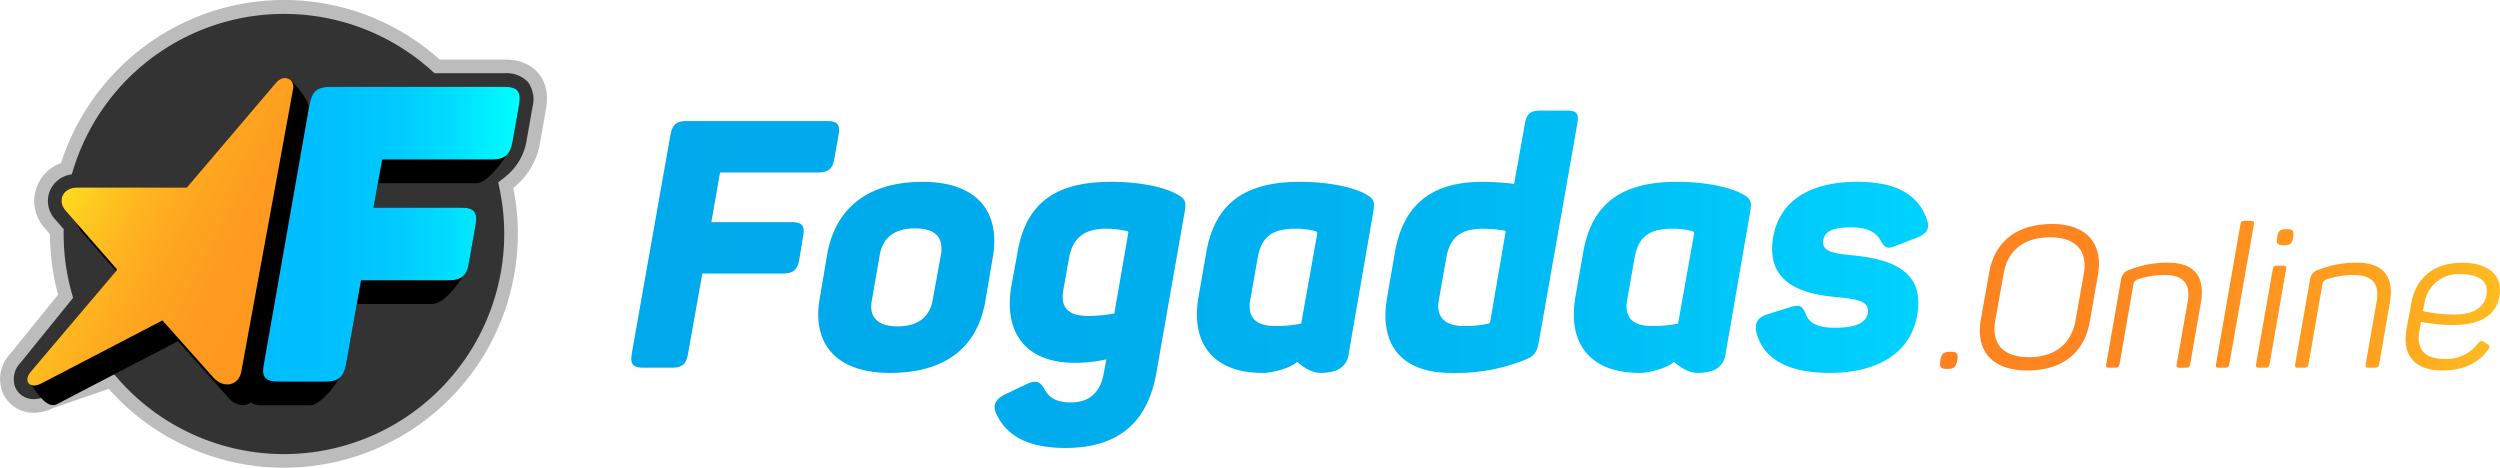
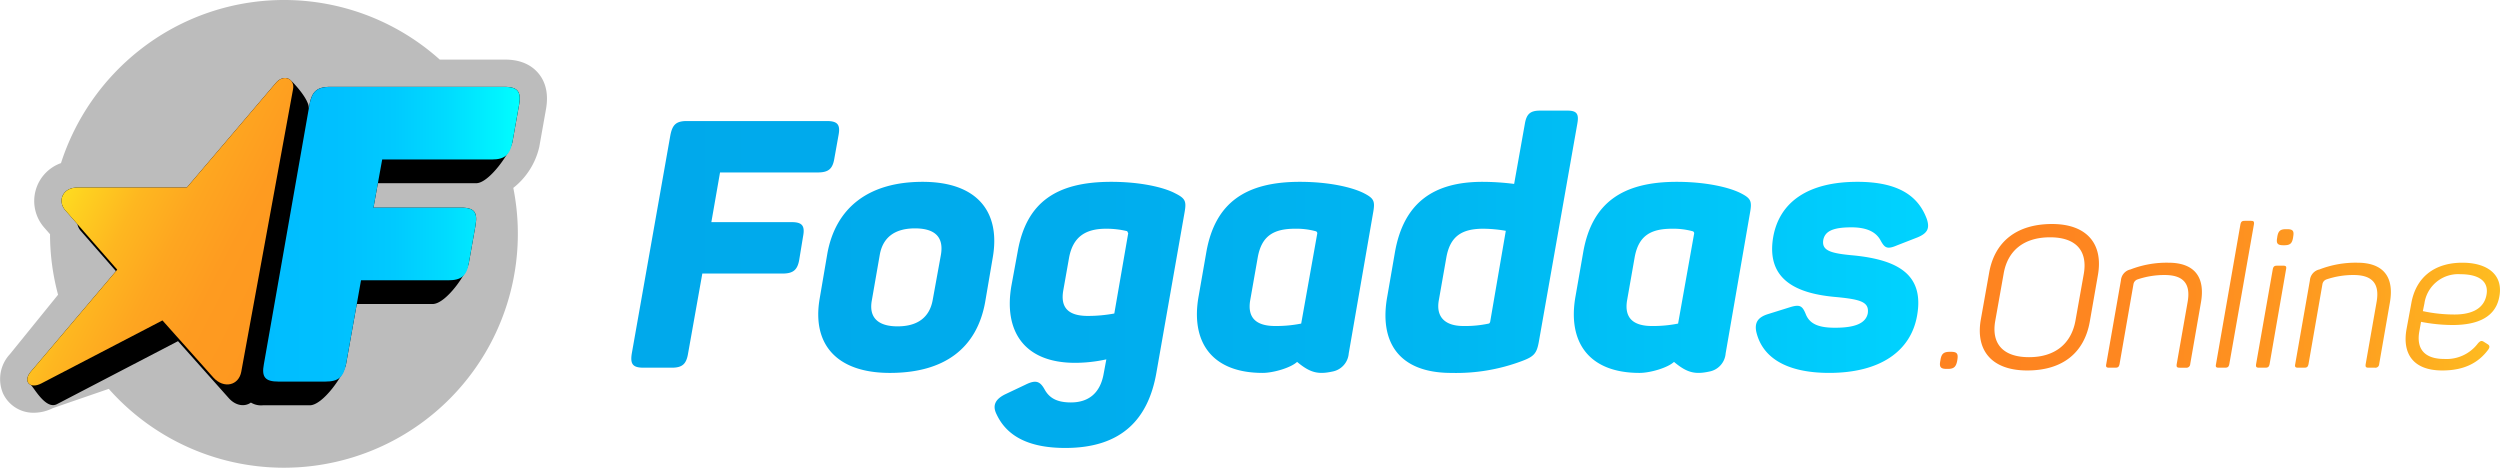
<svg xmlns="http://www.w3.org/2000/svg" viewBox="0 0 503.78 94.271">
  <defs>
    <style>.cls-1{fill:url(#linear-gradient);}.cls-2{fill:url(#linear-gradient-2);}.cls-3{fill:#bcbcbc;}.cls-4{fill:#333;}.cls-5{fill:url(#linear-gradient-3);}.cls-6{fill:url(#linear-gradient-4);}</style>
    <linearGradient id="linear-gradient" x1="388.534" y1="56.278" x2="127.218" y2="56.278" gradientUnits="userSpaceOnUse">
      <stop offset="0" stop-color="#00d3ff" />
      <stop offset="0.126" stop-color="#00c8fa" />
      <stop offset="0.383" stop-color="#00b6f1" />
      <stop offset="0.661" stop-color="#00aced" />
      <stop offset="1" stop-color="#00a9eb" />
    </linearGradient>
    <linearGradient id="linear-gradient-2" x1="390.92" y1="59.577" x2="503.78" y2="59.577" gradientUnits="userSpaceOnUse">
      <stop offset="0" stop-color="#fe8320" />
      <stop offset="0.29" stop-color="#fe8620" />
      <stop offset="0.536" stop-color="#fe9120" />
      <stop offset="0.765" stop-color="#fea220" />
      <stop offset="0.983" stop-color="#febb20" />
      <stop offset="1" stop-color="#febd20" />
    </linearGradient>
    <linearGradient id="linear-gradient-3" x1="-8706.06" y1="39.4" x2="-8651.588" y2="39.4" gradientTransform="matrix(-1, 0, -0.504, 0.979, -8622.851, 8.144)" gradientUnits="userSpaceOnUse">
      <stop offset="0" stop-color="#fe9820" />
      <stop offset="0.273" stop-color="#fe9b20" />
      <stop offset="0.503" stop-color="#fea620" />
      <stop offset="0.719" stop-color="#feb720" />
      <stop offset="0.923" stop-color="#fed020" />
      <stop offset="1" stop-color="#fedb20" />
    </linearGradient>
    <linearGradient id="linear-gradient-4" x1="104.729" y1="47.197" x2="53.03" y2="47.197" gradientUnits="userSpaceOnUse">
      <stop offset="0" stop-color="aqua" />
      <stop offset="0.077" stop-color="#00f4ff" />
      <stop offset="0.278" stop-color="#00dcff" />
      <stop offset="0.49" stop-color="#00caff" />
      <stop offset="0.72" stop-color="#00c0ff" />
      <stop offset="1" stop-color="#00bdff" />
    </linearGradient>
  </defs>
  <g id="Layer_2" data-name="Layer 2">
    <g id="Layer_1-2" data-name="Layer 1">
-       <path class="cls-1" d="M164.769,34.751c2.17,0,3.01-.7,3.36-2.801l.84-4.69c.42-2.17-.21-2.87-2.38-2.87H138.446c-2.17,0-2.94.7-3.36,2.87l-7.771,43.965c-.35,2.17.21,2.87,2.38,2.87h5.67c2.1,0,2.94-.7,3.291-2.87l2.87-16.102H157.698c2.1,0,3.01-.7,3.36-2.801l.77-4.69c.42-2.17-.21-2.87-2.311-2.87H143.346l1.75-10.011Zm21.139,1.89c-10.921,0-17.502,5.251-19.182,14.422l-1.54,9.03c-1.61,9.172,3.29,15.052,14.142,15.052,11.061,0,17.502-5.04,19.182-14.211l1.54-9.031C201.659,42.731,196.969,36.641,185.907,36.641Zm3.71,14.632-1.68,9.241c-.63,3.36-2.94,5.25-7.071,5.25-4.06,0-5.81-1.89-5.18-5.25l1.61-9.241c.63-3.431,3.01-5.251,7.071-5.251C188.498,46.021,190.178,47.842,189.618,51.272ZM236.799,38.951c-2.24-1.19-6.931-2.31-12.881-2.31-11.061,0-17.082,4.131-18.832,14.002l-1.26,6.86c-1.61,9.101,2.45,15.611,12.812,15.611a29.43,29.43,0,0,0,6.301-.699l-.56,3.01c-.7,3.78-3.011,5.671-6.581,5.671-2.94,0-4.41-.981-5.32-2.66-.91-1.61-1.75-1.961-3.851-.91l-3.99,1.89c-2.03.98-2.73,2.24-1.82,4.061,1.96,4.2,6.161,6.791,13.861,6.791,11.482,0,16.732-5.951,18.342-15.122l5.67-32.273C239.109,40.561,238.899,40.001,236.799,38.951Zm-9.451,8.051-2.8,16.172a29.301,29.301,0,0,1-5.32.49c-4.13,0-5.531-1.82-4.971-5.111l1.19-6.721c.77-3.92,3.08-5.74,7.42-5.74a17.907,17.907,0,0,1,4.271.49A.293.293,0,0,1,227.347,47.002Zm47.531-8.051c-2.311-1.19-7.001-2.31-12.951-2.31-10.991,0-17.082,4.27-18.832,14.142l-1.541,8.821c-1.68,9.171,2.521,15.541,12.881,15.541,2.191,0,5.706-1.05,6.944-2.22,2.652,2.22,4.259,2.575,7.179,1.935a4.037,4.037,0,0,0,3.228-3.649l4.912-28.34C277.118,40.561,276.909,40.001,274.878,38.951Zm-9.451,8.191-3.22,18.062a25.731,25.731,0,0,1-5.25.49c-3.78,0-5.601-1.61-5.04-5.111l1.54-8.751c.77-4.2,3.081-5.74,7.491-5.74a14.837,14.837,0,0,1,4.13.49A.432.432,0,0,1,265.427,47.142Zm85.4-8.19c-2.311-1.19-7.001-2.31-12.951-2.31-10.991,0-17.082,4.27-18.832,14.142l-1.54,8.821c-1.68,9.171,2.521,15.541,12.881,15.541,2.191,0,5.706-1.05,6.944-2.22,2.652,2.22,4.259,2.575,7.179,1.935a4.037,4.037,0,0,0,3.229-3.649l4.912-28.34C353.068,40.561,352.858,40.001,350.827,38.951Zm-9.451,8.191-3.22,18.062a25.73,25.73,0,0,1-5.25.49c-3.78,0-5.601-1.61-5.04-5.111l1.54-8.751c.77-4.2,3.081-5.74,7.491-5.74a14.837,14.837,0,0,1,4.13.49A.432.432,0,0,1,341.376,47.142ZM315.828,22.289h-5.46c-1.96,0-2.73.63-3.08,2.591l-2.17,12.181a51.877,51.877,0,0,0-6.371-.42c-10.011,0-15.892,4.341-17.642,14.142l-1.54,8.891c-1.68,9.102,2.17,15.472,12.881,15.472a37.546,37.546,0,0,0,14.211-2.38c2.45-.91,3.01-1.54,3.43-3.851l7.771-44.034C318.208,22.919,317.718,22.289,315.828,22.289ZM300.286,64.853c-.07.141-.07.28-.28.351a22.638,22.638,0,0,1-5.11.49c-3.711,0-5.531-1.82-4.971-5.111l1.54-8.751c.77-4.2,3.081-5.74,7.421-5.74a27.279,27.279,0,0,1,4.551.42Zm72.799-19.042c3.5,0,5.04,1.19,5.811,2.52.84,1.54,1.26,2.03,3.36,1.12l4.13-1.61c2.03-.84,2.52-1.82,1.89-3.71-1.68-4.551-5.601-7.491-14.001-7.491-10.011,0-15.682,4.131-16.942,11.062-1.54,8.82,4.971,11.411,12.182,12.111,5.391.49,7.21.98,6.86,3.36-.42,1.96-2.52,2.87-6.58,2.87-3.08,0-5.04-.63-5.88-2.66-.7-1.75-1.19-2.101-3.221-1.471l-4.481,1.4c-1.96.63-2.66,1.681-2.31,3.5,1.19,5.251,6.091,8.331,14.702,8.331,10.221,0,16.452-4.34,17.712-11.551,1.47-8.261-3.851-11.201-12.671-12.111-4.831-.42-6.581-.98-6.231-3.15C367.764,46.651,369.235,45.811,373.085,45.811Z" />
+       <path class="cls-1" d="M164.769,34.751c2.17,0,3.01-.7,3.36-2.801l.84-4.69c.42-2.17-.21-2.87-2.38-2.87H138.446c-2.17,0-2.94.7-3.36,2.87l-7.771,43.965c-.35,2.17.21,2.87,2.38,2.87h5.67c2.1,0,2.94-.7,3.291-2.87l2.87-16.102H157.698c2.1,0,3.01-.7,3.36-2.801l.77-4.69c.42-2.17-.21-2.87-2.311-2.87H143.346l1.75-10.011Zm21.139,1.89c-10.921,0-17.502,5.251-19.182,14.422l-1.54,9.03c-1.61,9.172,3.29,15.052,14.142,15.052,11.061,0,17.502-5.04,19.182-14.211l1.54-9.031C201.659,42.731,196.969,36.641,185.907,36.641Zm3.71,14.632-1.68,9.241c-.63,3.36-2.94,5.25-7.071,5.25-4.06,0-5.81-1.89-5.18-5.25l1.61-9.241c.63-3.431,3.01-5.251,7.071-5.251C188.498,46.021,190.178,47.842,189.618,51.272ZM236.799,38.951c-2.24-1.19-6.931-2.31-12.881-2.31-11.061,0-17.082,4.131-18.832,14.002l-1.26,6.86c-1.61,9.101,2.45,15.611,12.812,15.611a29.43,29.43,0,0,0,6.301-.699l-.56,3.01c-.7,3.78-3.011,5.671-6.581,5.671-2.94,0-4.41-.981-5.32-2.66-.91-1.61-1.75-1.961-3.851-.91l-3.99,1.89c-2.03.98-2.73,2.24-1.82,4.061,1.96,4.2,6.161,6.791,13.861,6.791,11.482,0,16.732-5.951,18.342-15.122l5.67-32.273C239.109,40.561,238.899,40.001,236.799,38.951Zm-9.451,8.051-2.8,16.172a29.301,29.301,0,0,1-5.32.49c-4.13,0-5.531-1.82-4.971-5.111l1.19-6.721c.77-3.92,3.08-5.74,7.42-5.74a17.907,17.907,0,0,1,4.271.49Zm47.531-8.051c-2.311-1.19-7.001-2.31-12.951-2.31-10.991,0-17.082,4.27-18.832,14.142l-1.541,8.821c-1.68,9.171,2.521,15.541,12.881,15.541,2.191,0,5.706-1.05,6.944-2.22,2.652,2.22,4.259,2.575,7.179,1.935a4.037,4.037,0,0,0,3.228-3.649l4.912-28.34C277.118,40.561,276.909,40.001,274.878,38.951Zm-9.451,8.191-3.22,18.062a25.731,25.731,0,0,1-5.25.49c-3.78,0-5.601-1.61-5.04-5.111l1.54-8.751c.77-4.2,3.081-5.74,7.491-5.74a14.837,14.837,0,0,1,4.13.49A.432.432,0,0,1,265.427,47.142Zm85.4-8.19c-2.311-1.19-7.001-2.31-12.951-2.31-10.991,0-17.082,4.27-18.832,14.142l-1.54,8.821c-1.68,9.171,2.521,15.541,12.881,15.541,2.191,0,5.706-1.05,6.944-2.22,2.652,2.22,4.259,2.575,7.179,1.935a4.037,4.037,0,0,0,3.229-3.649l4.912-28.34C353.068,40.561,352.858,40.001,350.827,38.951Zm-9.451,8.191-3.22,18.062a25.73,25.73,0,0,1-5.25.49c-3.78,0-5.601-1.61-5.04-5.111l1.54-8.751c.77-4.2,3.081-5.74,7.491-5.74a14.837,14.837,0,0,1,4.13.49A.432.432,0,0,1,341.376,47.142ZM315.828,22.289h-5.46c-1.96,0-2.73.63-3.08,2.591l-2.17,12.181a51.877,51.877,0,0,0-6.371-.42c-10.011,0-15.892,4.341-17.642,14.142l-1.54,8.891c-1.68,9.102,2.17,15.472,12.881,15.472a37.546,37.546,0,0,0,14.211-2.38c2.45-.91,3.01-1.54,3.43-3.851l7.771-44.034C318.208,22.919,317.718,22.289,315.828,22.289ZM300.286,64.853c-.07.141-.07.28-.28.351a22.638,22.638,0,0,1-5.11.49c-3.711,0-5.531-1.82-4.971-5.111l1.54-8.751c.77-4.2,3.081-5.74,7.421-5.74a27.279,27.279,0,0,1,4.551.42Zm72.799-19.042c3.5,0,5.04,1.19,5.811,2.52.84,1.54,1.26,2.03,3.36,1.12l4.13-1.61c2.03-.84,2.52-1.82,1.89-3.71-1.68-4.551-5.601-7.491-14.001-7.491-10.011,0-15.682,4.131-16.942,11.062-1.54,8.82,4.971,11.411,12.182,12.111,5.391.49,7.21.98,6.86,3.36-.42,1.96-2.52,2.87-6.58,2.87-3.08,0-5.04-.63-5.88-2.66-.7-1.75-1.19-2.101-3.221-1.471l-4.481,1.4c-1.96.63-2.66,1.681-2.31,3.5,1.19,5.251,6.091,8.331,14.702,8.331,10.221,0,16.452-4.34,17.712-11.551,1.47-8.261-3.851-11.201-12.671-12.111-4.831-.42-6.581-.98-6.231-3.15C367.764,46.651,369.235,45.811,373.085,45.811Z" />
      <path class="cls-2" d="M393.154,70.895h-.24c-1.2,0-1.68.359-1.88,1.6l-.04.24c-.24,1.239.08,1.6,1.28,1.6h.24c1.2,0,1.64-.4,1.879-1.6l.04-.24C394.634,71.255,394.353,70.895,393.154,70.895ZM413.512,45.14c-7.159,0-11.598,3.6-12.678,9.838l-1.68,9.438c-1.08,6.199,2.199,10.238,9.358,10.238,7.119,0,11.478-3.559,12.598-9.798l1.64-9.398C423.87,49.219,420.59,45.14,413.512,45.14ZM419.91,55.178l-1.68,9.438c-.84,4.64-4.119,7.358-9.358,7.358s-7.639-2.719-6.799-7.358l1.68-9.438c.8-4.719,4.119-7.358,9.358-7.358S420.71,50.539,419.91,55.178Zm17.041-2.239a20.18,20.18,0,0,0-7.639,1.359,2.446,2.446,0,0,0-1.919,2.2l-2.959,16.877c-.12.559.04.72.56.72h1.28c.52,0,.72-.16.84-.72l2.8-16.077a1.231,1.231,0,0,1,.84-1,16.872,16.872,0,0,1,5.439-.88c3.879,0,5.279,1.84,4.639,5.44l-2.2,12.518c-.08.559.04.72.6.72h1.24a.756.756,0,0,0,.88-.72l2.16-12.399C444.39,56.057,442.431,52.938,436.951,52.938ZM453.592,44.5h-1.24c-.56,0-.76.159-.88.72l-4.919,28.155c-.12.559,0,.72.56.72h1.24c.56,0,.76-.16.88-.72L454.192,45.22C454.272,44.659,454.152,44.5,453.592,44.5Zm7.28,1.68h-.2c-1.16,0-1.56.359-1.76,1.479l-.04.28c-.2,1.119.08,1.48,1.24,1.48h.2c1.16,0,1.56-.36,1.76-1.48l.04-.28C462.312,46.539,462.032,46.18,460.872,46.18Zm-.76,7.358h-1.24c-.56,0-.76.16-.88.72l-3.36,19.117c-.08.559.04.72.6.72h1.24c.56,0,.76-.16.88-.72l3.319-19.117C460.792,53.698,460.632,53.538,460.113,53.538Zm14.918-.6a20.18,20.18,0,0,0-7.639,1.359,2.446,2.446,0,0,0-1.919,2.2l-2.959,16.877c-.12.559.04.72.56.72h1.28c.52,0,.72-.16.84-.72l2.8-16.077a1.231,1.231,0,0,1,.84-1,16.872,16.872,0,0,1,5.439-.88c3.879,0,5.279,1.84,4.639,5.44l-2.199,12.518c-.08.559.04.72.6.72h1.24a.756.756,0,0,0,.88-.72L481.59,60.976C482.47,56.057,480.51,52.938,475.031,52.938Zm21.16,0c-5.64,0-9.358,2.959-10.278,8.158l-.96,5.199c-.88,4.839,1.2,8.358,7.198,8.358,4.6,0,7.359-1.68,9.199-4.119.4-.519.4-.88-.04-1.159l-.76-.48c-.48-.32-.76-.2-1.2.28a7.919,7.919,0,0,1-6.799,3.159c-3.959,0-5.639-2-5.039-5.48l.36-1.999a33.897,33.897,0,0,0,6.318.64c5.319,0,8.599-1.72,9.398-5.439C504.59,55.658,501.59,52.938,496.191,52.938Zm4.799,6.799c-.6,2.439-2.84,3.64-6.398,3.64a30.208,30.208,0,0,1-6.359-.681l.32-1.56a6.862,6.862,0,0,1,7.238-5.879C499.711,55.258,501.71,56.817,500.99,59.737Z" />
      <path class="cls-3" d="M108.455,14.722c-2.311-2.713-5.724-2.713-6.845-2.713H88.618a47.006,47.006,0,0,0-60.62-1.809A47.563,47.563,0,0,0,12.289,32.868,8.107,8.107,0,0,0,8.865,45.804l.005.006.028.034.015.019L8.93,45.88l.003.004.027.031,1.122,1.283a47.045,47.045,0,0,0,1.619,12.193L2.002,71.363A7.374,7.374,0,0,0,.625,79.314a6.739,6.739,0,0,0,6.223,3.858,8.592,8.592,0,0,0,3.823-.937l11.247-3.874a47.141,47.141,0,0,0,81.519-40.497,14.668,14.668,0,0,0,5.213-8.171l.02-.082.015-.083,1.343-7.554.004-.022.004-.022C110.215,20.818,110.761,17.429,108.455,14.722ZM7.008,77.67c-.059.004-.117.009-.173.009h-.01l0,0c.059.001.121-.004.183-.009Z" />
-       <path class="cls-4" d="M106.365,16.503a5.982,5.982,0,0,0-4.755-1.747H87.554a44.434,44.434,0,0,0-73.078,20.377,5.553,5.553,0,0,0-4.323,3.091,5.446,5.446,0,0,0,.827,5.829l.023.028.024.028L12.84,46.181c-.009.334-.013.651-.013.954a44.234,44.234,0,0,0,1.907,12.873L4.119,73.113A4.711,4.711,0,0,0,3.116,78.16,4.021,4.021,0,0,0,6.848,80.427a5.955,5.955,0,0,0,2.751-.726l13.198-4.546a44.395,44.395,0,0,0,77.59-38.378c.601-.656,4.341-2.542,5.594-7.728l1.343-7.554A5.988,5.988,0,0,0,106.365,16.503ZM5.511,76.374c-.002.032-.005.064-.005.095C5.506,76.438,5.508,76.406,5.511,76.374Zm.353-.996c-.024.039-.046.077-.067.115C5.818,75.455,5.84,75.417,5.864,75.378Zm-.273.57c-.003.01-.004.019-.007.029C5.587,75.968,5.588,75.958,5.591,75.948Zm.106,1.201c.015.022.029.044.045.065C5.726,77.194,5.712,77.172,5.697,77.15Zm-.151-.315c.004.013.01.024.014.037C5.557,76.859,5.55,76.848,5.546,76.835Zm.489.636c-.015-.009-.032-.016-.047-.026C6.003,77.455,6.02,77.462,6.035,77.471Zm.296.13c.028.009.055.018.084.025C6.386,77.62,6.36,77.61,6.332,77.602Zm.516.08c-.008,0-.014-.003-.022-.003.059.001.121-.005.183-.009C6.955,77.673,6.899,77.681,6.848,77.681Zm1.068-.226a4.389,4.389,0,0,0,.416-.19A4.4,4.4,0,0,1,7.916,77.456Zm-.761.203c.07-.009.145-.026.219-.042C7.3,77.632,7.226,77.65,7.155,77.659Zm.368-.073c.083-.022.17-.054.257-.084C7.693,77.532,7.606,77.563,7.523,77.585Z" />
      <path d="M101.61,17.501h-35.05c-2.677,0-3.68.919-4.182,3.514l-.161.914c.214-1.861-3.271-5.46-3.742-5.844-.711-.58-1.901-.539-2.899.64L37.642,37.796H15.565c-2.972,0-3.979,2.684-2.471,4.504l2.5,2.859A2.97,2.97,0,0,0,16.23,46.481l7.137,8.162L6.213,74.888c-1.022,1.206-.864,2.287-.049,2.657.509.231,2.977,5.112,5.303,3.901l24.404-12.699,10.27,11.524c1.408,1.544,3.222,1.728,4.417.85a3.936,3.936,0,0,0,2.409.551h9.453c2.677,0,6.908-6.175,7.318-8.293l2.16-12.118H87.18c2.677,0,6.975-6.18,7.319-8.376l1.338-7.529c.418-2.593-.251-3.514-2.928-3.514H75.26l.891-4.924h19.814c2.593,0,6.909-6.195,7.318-8.376l1.339-7.529C105.039,18.42,104.286,17.501,101.61,17.501Z" />
      <path class="cls-5" d="M55.576,16.725,37.642,37.796l-22.077,0c-2.972,0-3.979,2.684-2.471,4.504L23.623,54.341l-17.41,20.547c-1.66,1.959-.208,3.588,2.119,2.377L32.736,64.567l10.27,11.524c2.106,2.309,5.126,1.591,5.615-1.202L59.064,17.907C59.423,15.948,57.236,14.766,55.576,16.725Z" />
      <path class="cls-6" d="M104.621,21.014l-1.338,7.529c-.502,2.677-1.589,3.596-4.182,3.596H77.016L75.26,41.843H92.91c2.677,0,3.345.921,2.928,3.514L94.5,52.886c-.419,2.677-1.506,3.596-4.183,3.596H72.75L69.738,73.38c-.502,2.593-1.505,3.514-4.182,3.514h-9.453c-2.677,0-3.429-.921-2.928-3.514l9.202-52.365c.502-2.594,1.505-3.514,4.182-3.514h35.05C104.286,17.501,105.039,18.42,104.621,21.014Z" />
    </g>
  </g>
</svg>